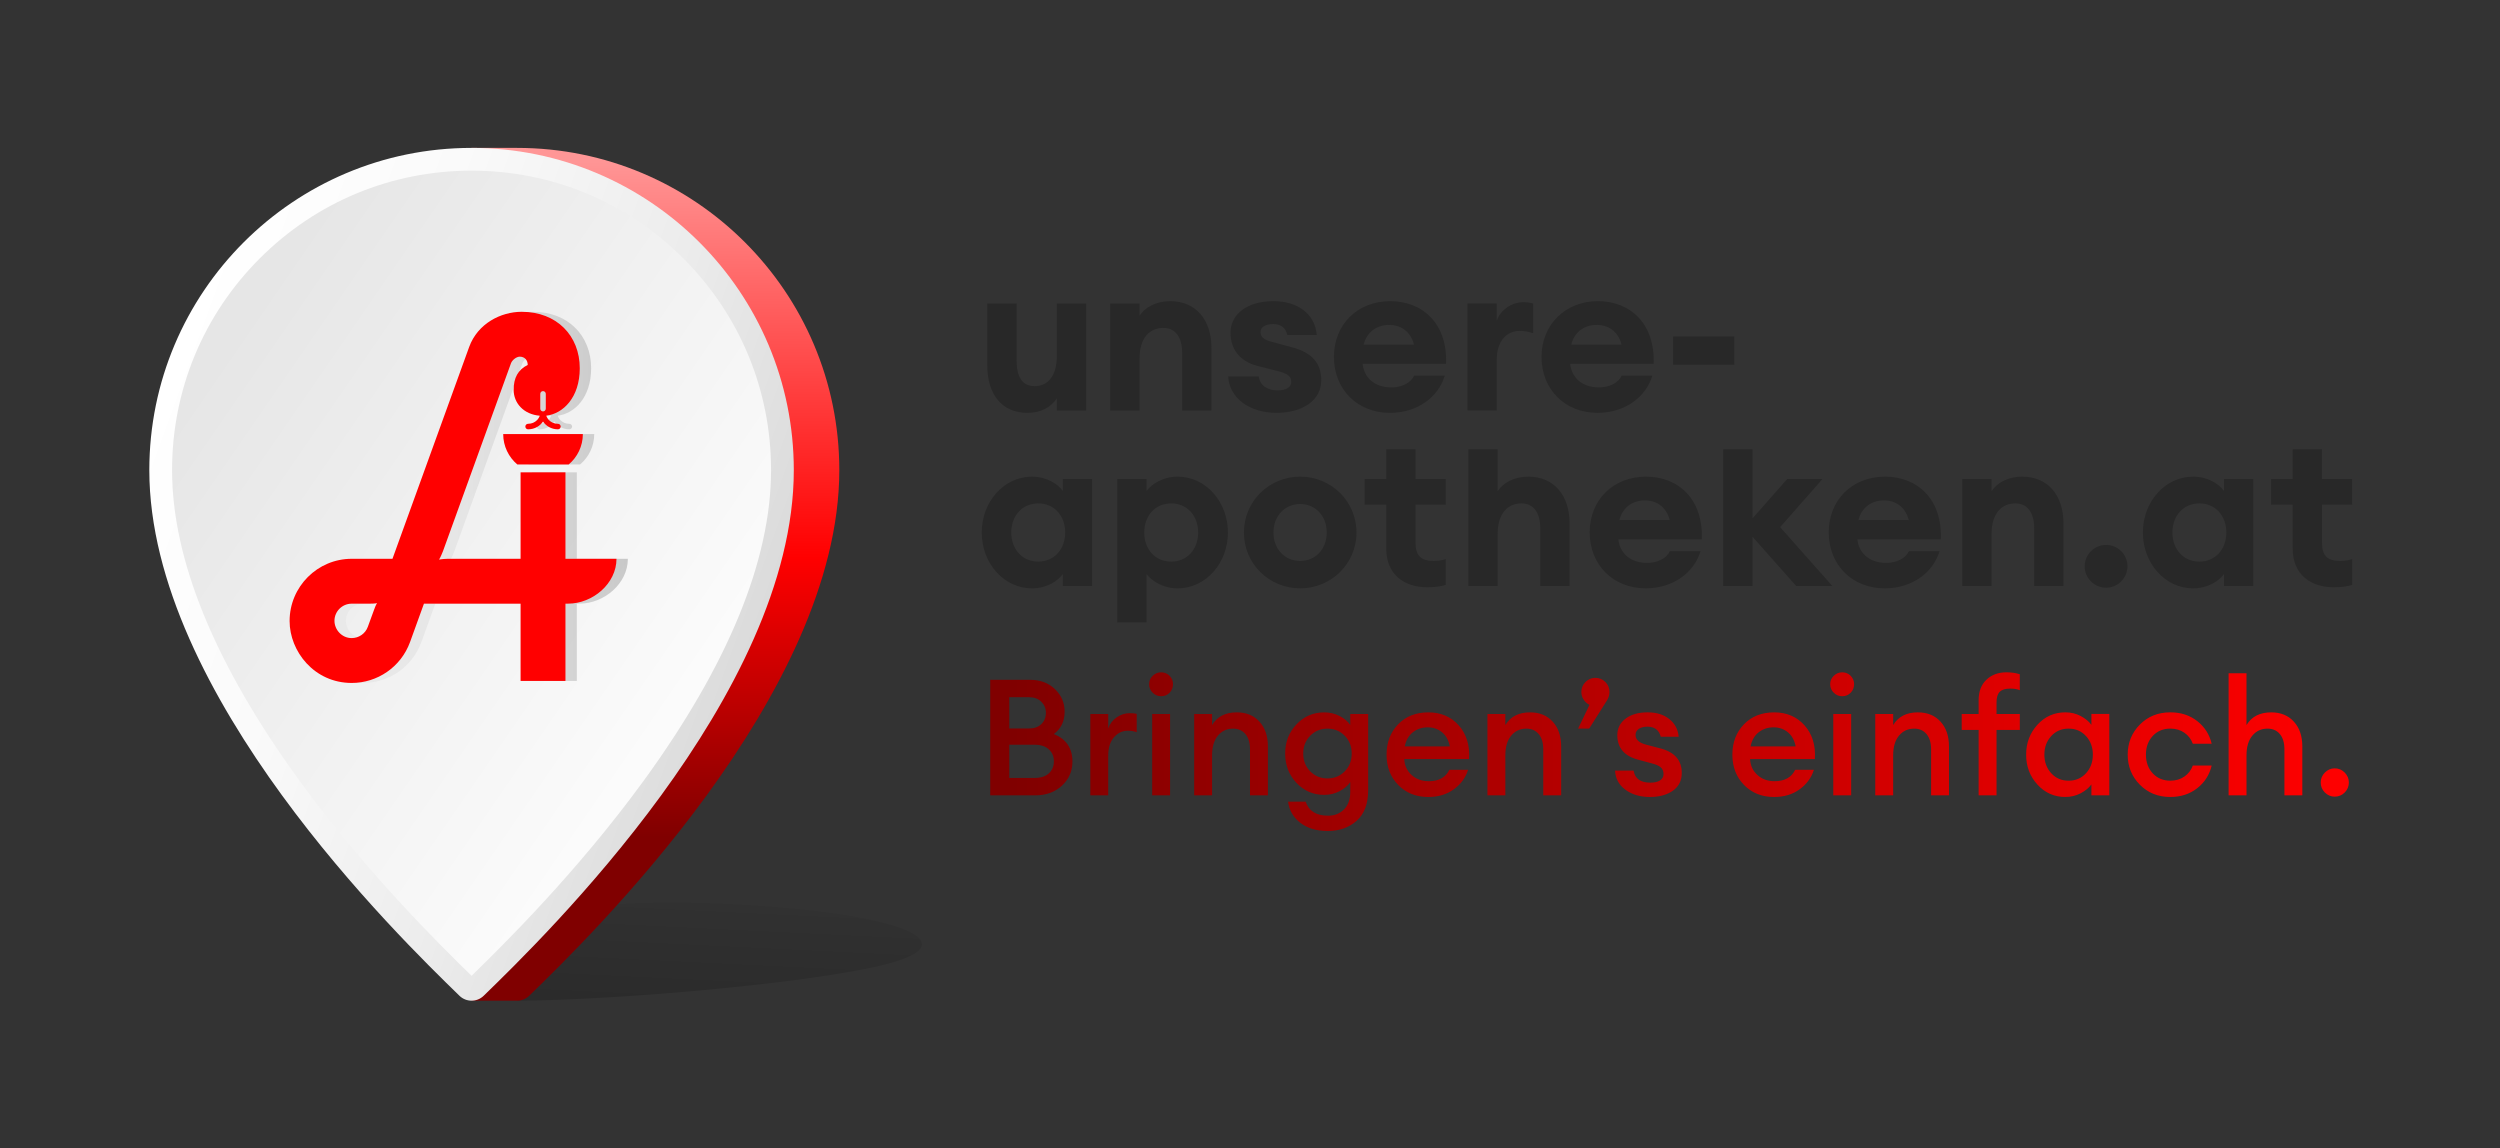
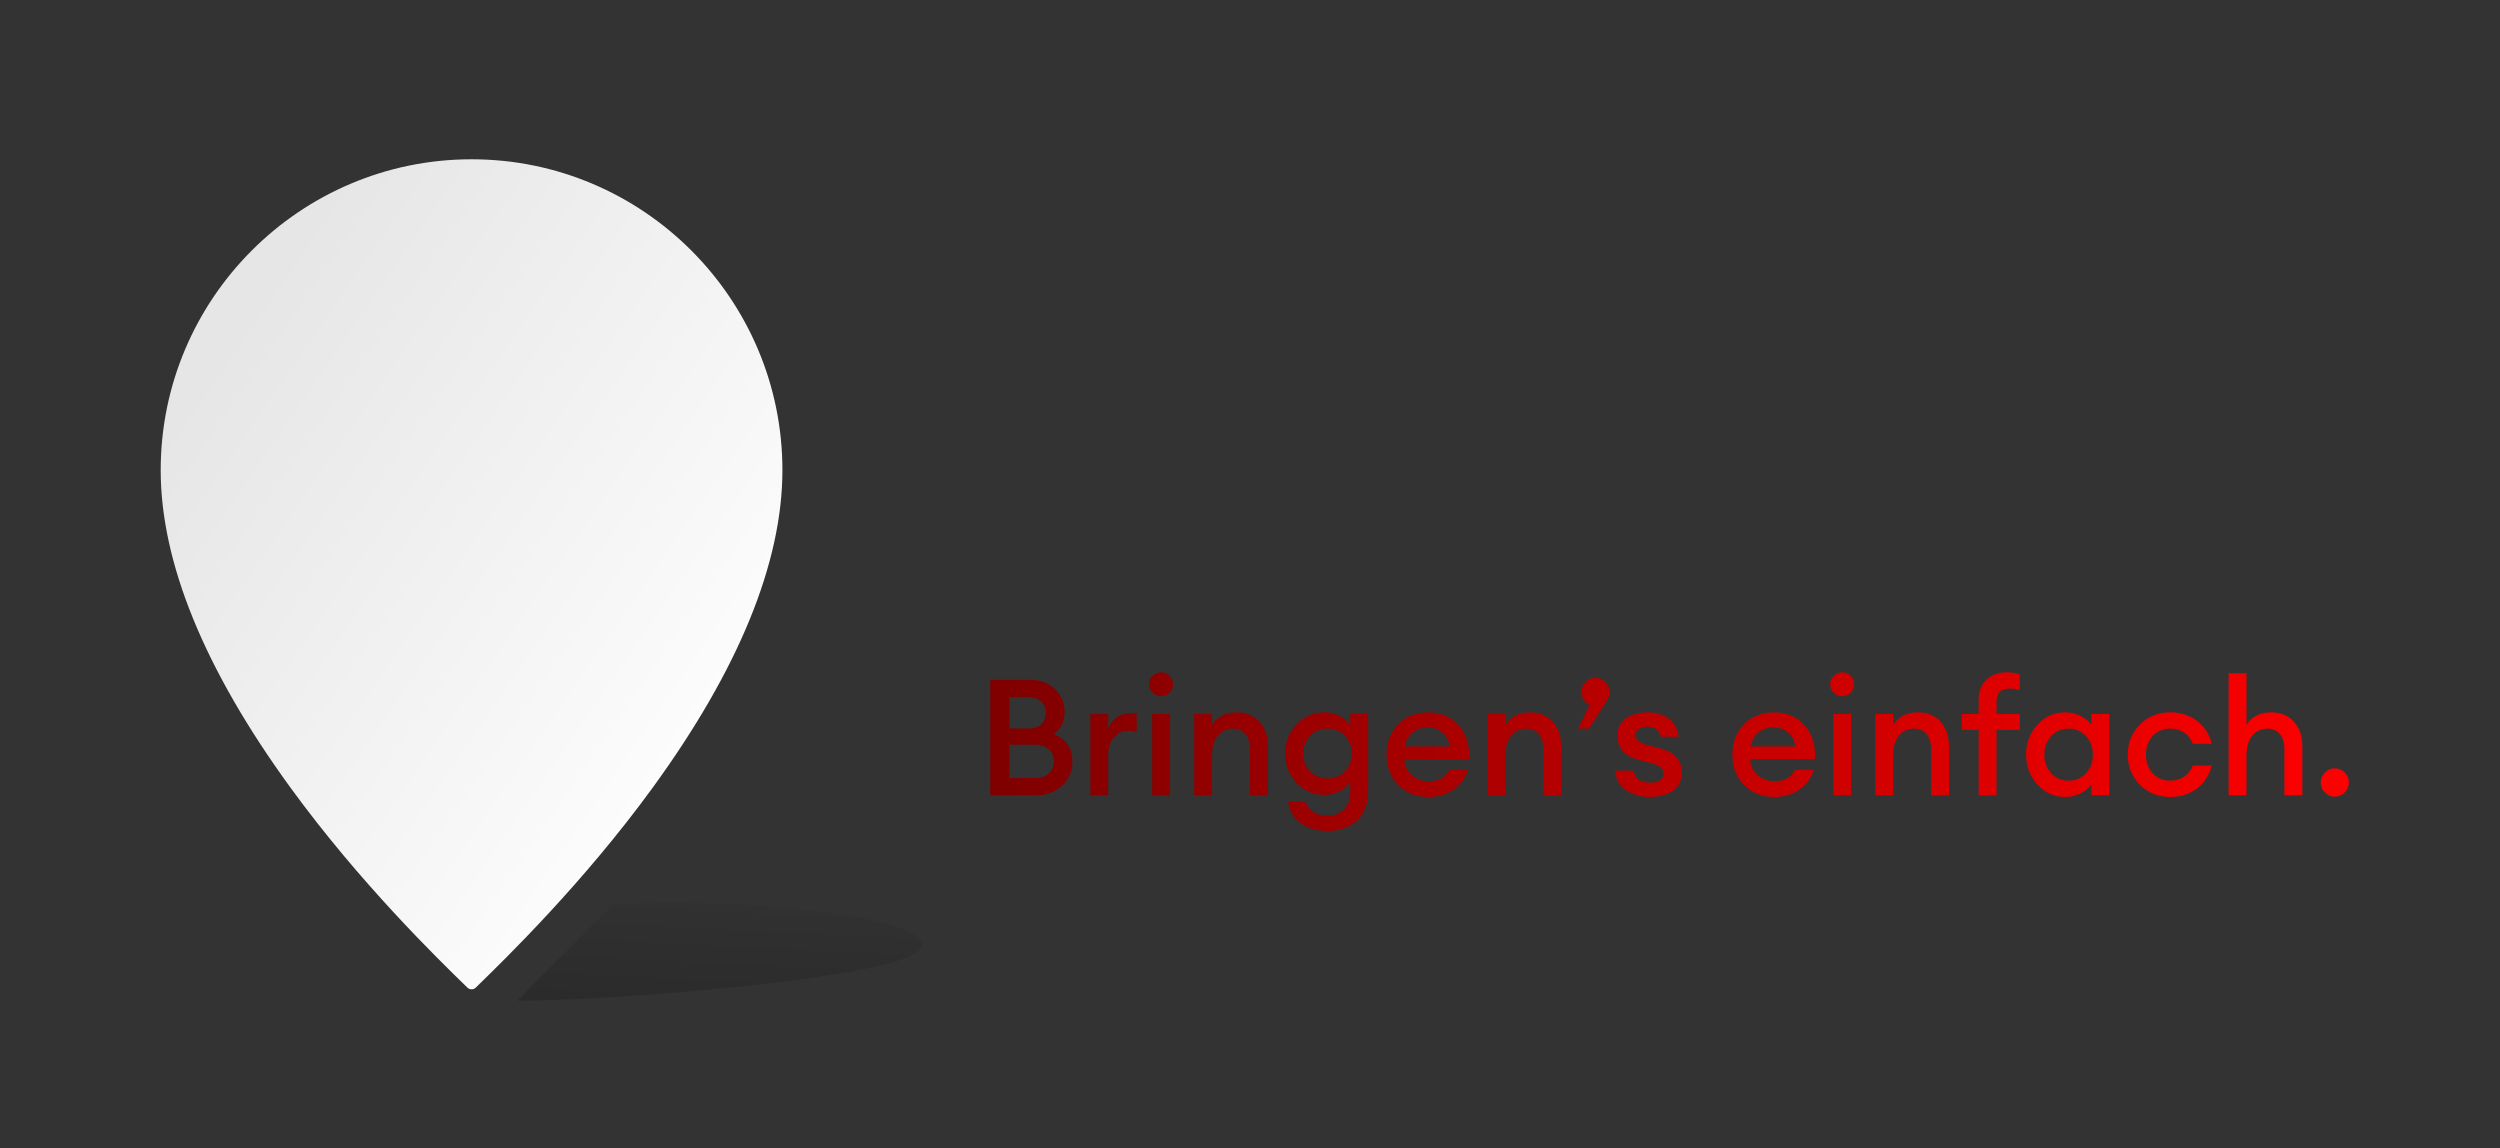
<svg xmlns="http://www.w3.org/2000/svg" id="Ebene_1" data-name="Ebene 1" viewBox="0 0 2198.65 1010.02">
  <rect x="0" y="0" width="2198.65" height="1010.02" fill="#333333" stroke="none" />
  <defs>
    <style>
      .cls-1 {
        fill: red;
      }

      .cls-2 {
        fill: #282828;
      }

      .cls-3 {
        opacity: .15;
      }

      .cls-4 {
        opacity: .49;
      }

      .cls-5 {
        fill: url(#Unbenannter_Verlauf_432);
      }

      .cls-6 {
        fill: url(#Unbenannter_Verlauf_429);
      }

      .cls-7 {
        fill: url(#Unbenannter_Verlauf_50);
      }

      .cls-8 {
        fill: url(#Unbenannter_Verlauf_85);
      }

      .cls-9 {
        fill: url(#Unbenannter_Verlauf_86);
      }

      .cls-10 {
        fill: url(#Unbenannter_Verlauf_46);
      }
    </style>
    <linearGradient id="Unbenannter_Verlauf_85" data-name="Unbenannter Verlauf 85" x1="-4632.06" y1="2187.09" x2="-4632.06" y2="2089.88" gradientTransform="translate(5916.09 -1447.31) rotate(2.79) scale(.84 1.18) skewX(-34.46)" gradientUnits="userSpaceOnUse">
      <stop offset="0" stop-color="#000" />
      <stop offset="1" stop-color="#000" stop-opacity="0" />
    </linearGradient>
    <linearGradient id="Unbenannter_Verlauf_46" data-name="Unbenannter Verlauf 46" x1="576.43" y1="139.93" x2="576.43" y2="841.52" gradientUnits="userSpaceOnUse">
      <stop offset="0" stop-color="#ff9696" />
      <stop offset=".5" stop-color="red" />
      <stop offset=".85" stop-color="maroon" />
    </linearGradient>
    <linearGradient id="Unbenannter_Verlauf_432" data-name="Unbenannter Verlauf 432" x1="685.36" y1="662.49" x2="186.08" y2="319.41" gradientUnits="userSpaceOnUse">
      <stop offset="0" stop-color="#fff" />
      <stop offset="1" stop-color="#e6e6e6" />
    </linearGradient>
    <linearGradient id="Unbenannter_Verlauf_86" data-name="Unbenannter Verlauf 86" x1="264.69" y1="437.42" x2="552.18" y2="437.42" gradientUnits="userSpaceOnUse">
      <stop offset="0" stop-color="#e6e6e6" />
      <stop offset=".5" stop-color="#d9d9d9" />
      <stop offset="1" stop-color="#999" />
    </linearGradient>
    <linearGradient id="Unbenannter_Verlauf_429" data-name="Unbenannter Verlauf 429" x1="121.68" y1="389.77" x2="655.97" y2="584.23" gradientUnits="userSpaceOnUse">
      <stop offset="0" stop-color="#fff" />
      <stop offset=".32" stop-color="#fafafa" />
      <stop offset=".69" stop-color="#ececec" />
      <stop offset="1" stop-color="#dbdbdb" />
    </linearGradient>
    <linearGradient id="Unbenannter_Verlauf_50" data-name="Unbenannter Verlauf 50" x1="2062.98" y1="661.06" x2="889.6" y2="661.06" gradientUnits="userSpaceOnUse">
      <stop offset="0" stop-color="red" />
      <stop offset="1" stop-color="maroon" />
    </linearGradient>
  </defs>
  <g>
    <g class="cls-3">
      <path class="cls-8" d="m791.99,844.22c-54.46,18.95-252.67,35.84-337.06,35.84l83.86-84.51c38.49-2.84,84.85-2.4,140.93,1.99,111.11,8.69,161.38,29.6,112.28,46.68Z" />
    </g>
-     <path class="cls-10" d="m738.14,413.47c0,197.41-219.89,410.85-272.74,462.27-2.92,2.84-6.69,4.33-10.47,4.33s-40.21,0-40.21,0V130.07s21.42,0,40.02,0c156.51,0,283.4,126.89,283.4,283.4Z" />
    <path class="cls-5" d="m414.72,870.06c-1.38,0-2.69-.53-3.68-1.5l-.41-.4c-25.78-25.09-94.25-91.76-155.14-175.42-75.76-104.1-114.17-198.06-114.17-279.27,0-150.75,122.64-273.39,273.39-273.39s273.39,122.64,273.39,273.39c0,81.29-38.42,175.28-114.18,279.37-60.89,83.66-129.36,150.27-155.14,175.35l-.39.38c-.99.97-2.3,1.5-3.68,1.5Z" />
    <g class="cls-4">
-       <path class="cls-9" d="m510.16,408.49h-45.18c-7.6-6.42-12.43-16.03-12.43-26.76h70.05c0,10.73-4.83,20.33-12.44,26.76Zm-206,137.23c-.12,8.04,6.46,15.46,15.13,15.46,6.17,0,12.02-3.81,14.22-9.94,0,0,4.54-12.4,5.32-14.57.78-2.18,1.76-4.81,2.81-6.25-1.71.42-5.18.48-6.75.48h-15.59c-8.3.01-15.02,6.69-15.14,14.82Zm-39.46.44c0-30.19,24.53-54.71,54.6-54.72h35.87l67.48-186.37c7.5-20.52,27.82-30.86,46.14-30.86,30.88,0,51.09,21.07,51.09,49.68,0,25.7-14.63,39.93-29.46,41.69.45,1.38,1.28,2.77,2.44,3.94,1.87,1.88,4.49,3.19,7.83,3.2,1.34,0,2.43,1.09,2.43,2.43s-1.09,2.43-2.43,2.43c-5.89-.04-10.5-2.97-13.12-6.87-2.62,3.9-7.23,6.83-13.12,6.87-1.35,0-2.43-1.09-2.43-2.44s1.09-2.43,2.43-2.43c3.34,0,5.96-1.32,7.83-3.2,1.15-1.15,1.97-2.53,2.43-3.89-14.22-1.2-22.97-11.11-22.97-22.81,0-10.6,3.91-17.68,12.38-21.87,0-4.27-2.73-7.27-7.03-7.27-2.82,0-6.68,2.91-7.73,5.9,0,0-59.18,163.54-59.7,164.96-.52,1.42-2.33,5.8-3.53,7.64,2.14-.47,6.08-.74,7.67-.74h64.04v-76.04h39.46v76.04h44.88c0,21.79-20.84,39.46-42.62,39.46h-2.26v67.94h-39.46v-67.94h-84.99l-12.24,33.81c-8.09,22.15-28.97,35.94-51.27,35.93h-.04c-32.91,0-54.6-27.78-54.6-54.49Zm220.45-186.75c0,1.34,1.09,2.43,2.43,2.43s2.43-1.09,2.43-2.43v-13.01c0-1.35-1.09-2.44-2.43-2.44s-2.43,1.09-2.43,2.44v13.01Z" />
-     </g>
-     <path class="cls-6" d="m414.72,150.08c70.35,0,136.49,27.4,186.24,77.15,49.75,49.75,77.15,115.89,77.15,186.24,0,79.13-37.77,171.14-112.27,273.48-58.23,80-123.56,144.39-151.12,171.23-27.55-26.85-92.9-91.29-151.13-171.32-74.49-102.36-112.26-194.34-112.26-273.39,0-70.35,27.4-136.49,77.15-186.24,49.75-49.75,115.89-77.15,186.24-77.15m0-20.01c-156.51,0-283.4,126.89-283.4,283.4,0,197.25,219.9,410.82,272.75,462.26,2.97,2.89,6.81,4.34,10.66,4.34s7.69-1.44,10.65-4.33c52.85-51.42,272.74-264.86,272.74-462.27,0-156.51-126.89-283.4-283.4-283.4h0Z" />
-     <path class="cls-1" d="m500.15,408.49h-45.18c-7.6-6.42-12.43-16.03-12.43-26.76h70.05c0,10.73-4.83,20.33-12.44,26.76Zm-206,137.23c-.12,8.04,6.46,15.46,15.13,15.46,6.17,0,12.02-3.81,14.22-9.94,0,0,4.54-12.4,5.32-14.57.78-2.18,1.76-4.81,2.81-6.25-1.71.42-5.18.48-6.75.48h-15.59c-8.3.01-15.02,6.69-15.14,14.82Zm-39.46.44c0-30.19,24.53-54.71,54.6-54.72h35.87l67.48-186.37c7.5-20.52,27.82-30.86,46.14-30.86,30.88,0,51.09,21.07,51.09,49.68,0,25.7-14.63,39.93-29.46,41.69.45,1.38,1.28,2.77,2.44,3.94,1.87,1.88,4.49,3.19,7.83,3.2,1.34,0,2.43,1.09,2.43,2.43s-1.09,2.43-2.43,2.43c-5.89-.04-10.5-2.97-13.12-6.87-2.62,3.9-7.23,6.83-13.12,6.87-1.35,0-2.43-1.09-2.43-2.44s1.09-2.43,2.43-2.43c3.34,0,5.96-1.32,7.83-3.2,1.15-1.15,1.97-2.53,2.43-3.89-14.22-1.2-22.97-11.11-22.97-22.81,0-10.6,3.91-17.68,12.38-21.87,0-4.27-2.73-7.27-7.03-7.27-2.82,0-6.68,2.91-7.73,5.9,0,0-59.18,163.54-59.7,164.96-.52,1.42-2.33,5.8-3.53,7.64,2.14-.47,6.08-.74,7.67-.74h64.04v-76.04h39.46v76.04h44.88c0,21.79-20.84,39.46-42.62,39.46h-2.26v67.94h-39.46v-67.94h-84.99l-12.24,33.81c-8.09,22.15-28.97,35.94-51.27,35.93h-.04c-32.91,0-54.6-27.78-54.6-54.49Zm220.45-186.75c0,1.34,1.09,2.43,2.43,2.43s2.43-1.09,2.43-2.43v-13.01c0-1.35-1.09-2.44-2.43-2.44s-2.43,1.09-2.43,2.44v13.01Z" />
+       </g>
  </g>
  <path class="cls-7" d="m870.88,699.49v-101.62h35.07c8.87,0,16.15,2.72,21.83,8.16,5.68,5.44,8.52,12.07,8.52,19.89,0,8.4-3.15,14.93-9.45,19.61,10.88,4.49,16.32,12.55,16.32,24.19,0,8.49-3.08,15.58-9.23,21.25-6.15,5.68-14,8.52-23.55,8.52h-39.5Zm16.75-58.83h17.46c4.48,0,8.06-1.29,10.73-3.86,2.67-2.58,4.01-5.87,4.01-9.88s-1.34-7.06-4.01-9.73c-2.67-2.67-6.25-4.01-10.73-4.01h-17.46v27.48Zm0,43.51h22.33c5.34,0,9.49-1.34,12.45-4.01,2.96-2.67,4.44-6.2,4.44-10.59s-1.48-7.8-4.44-10.52c-2.96-2.72-7.11-4.08-12.45-4.08h-22.33v29.2Zm71.28,15.31v-71.56h15.74v12.74c1.34-4.01,3.79-7.25,7.37-9.73,3.58-2.48,7.42-3.72,11.52-3.72,2.48,0,4.53.19,6.15.57v16.17c-2.29-.86-4.92-1.29-7.87-1.29-4.77,0-8.83,1.93-12.17,5.8-3.34,3.86-5.01,9.23-5.01,16.1v34.92h-15.74Zm62.26-87.17c-2.86,0-5.35-1.02-7.44-3.08-2.1-2.05-3.15-4.56-3.15-7.51s1.05-5.32,3.15-7.37c2.1-2.05,4.58-3.08,7.44-3.08s5.44,1.03,7.44,3.08c2,2.05,3.01,4.51,3.01,7.37s-1,5.46-3.01,7.51c-2,2.05-4.49,3.08-7.44,3.08Zm-7.87,87.17v-71.56h15.74v71.56h-15.74Zm36.93,0v-71.56h15.74v9.73c4.48-7.44,11.74-11.16,21.76-11.16,8.3,0,14.93,2.72,19.89,8.16,4.96,5.44,7.44,12.69,7.44,21.76v43.08h-15.74v-40.51c0-5.72-1.34-10.18-4.01-13.38-2.67-3.2-6.3-4.8-10.88-4.8-5.44,0-9.88,2.05-13.31,6.15-3.44,4.1-5.15,9.88-5.15,17.32v35.21h-15.74Zm117.37,31.35c-9.73,0-17.73-2.39-23.97-7.16-6.25-4.77-9.85-10.97-10.81-18.61h15.46c2.77,8.2,9.35,12.31,19.75,12.31,5.63,0,10.28-1.84,13.96-5.51,3.67-3.67,5.51-8.85,5.51-15.53v-8.44c-2.29,3.24-5.49,5.92-9.59,8.02-4.1,2.1-8.54,3.15-13.31,3.15-9.64,0-17.77-3.51-24.4-10.52-6.63-7.01-9.95-15.62-9.95-25.83s3.31-18.68,9.95-25.69c6.63-7.01,14.76-10.52,24.4-10.52,4.77,0,9.21,1.03,13.31,3.08,4.1,2.05,7.3,4.7,9.59,7.94v-9.59h15.74v67.13c0,11.83-3.36,20.75-10.09,26.77-6.73,6.01-15.24,9.02-25.55,9.02Zm-15.31-52.46c4.1,4.15,9.16,6.23,15.17,6.23s11.07-2.08,15.17-6.23c4.1-4.15,6.15-9.38,6.15-15.67s-2.05-11.52-6.15-15.67c-4.1-4.15-9.16-6.23-15.17-6.23s-11.07,2.08-15.17,6.23c-4.1,4.15-6.15,9.38-6.15,15.67s2.05,11.52,6.15,15.67Zm103.77,22.54c-10.69,0-19.46-3.51-26.34-10.52-6.87-7.01-10.3-15.91-10.3-26.69s3.39-19.68,10.16-26.69c6.77-7.01,15.65-10.52,26.62-10.52s19.99,3.84,26.76,11.52c6.77,7.68,9.78,17.53,9.02,29.56h-56.97c.19,5.54,2.29,10.16,6.3,13.88,4.01,3.72,9.11,5.58,15.31,5.58,8.78,0,14.79-3.34,18.04-10.02h16.46c-2.2,6.97-6.39,12.69-12.6,17.18-6.2,4.49-13.69,6.73-22.47,6.73Zm-.29-61.26c-5.15,0-9.57,1.46-13.24,4.37-3.67,2.91-6.04,7.04-7.09,12.38h39.65c-1.14-5.53-3.48-9.71-7.01-12.52-3.53-2.81-7.64-4.22-12.31-4.22Zm52.38,59.83v-71.56h15.74v9.73c4.48-7.44,11.74-11.16,21.76-11.16,8.3,0,14.93,2.72,19.89,8.16,4.96,5.44,7.44,12.69,7.44,21.76v43.08h-15.74v-40.51c0-5.72-1.34-10.18-4.01-13.38-2.67-3.2-6.3-4.8-10.88-4.8-5.44,0-9.88,2.05-13.31,6.15-3.44,4.1-5.15,9.88-5.15,17.32v35.21h-15.74Zm104.91-83.16l-15.46,24.47h-9.73l10.02-20.9c-2-.95-3.7-2.46-5.08-4.51-1.39-2.05-2.08-4.32-2.08-6.8,0-3.44,1.22-6.37,3.65-8.8,2.43-2.43,5.32-3.65,8.66-3.65s6.37,1.22,8.8,3.65,3.65,5.37,3.65,8.8c0,2.67-.81,5.25-2.43,7.73Zm37.93,84.59c-8.49,0-15.63-2.1-21.4-6.3-5.78-4.2-8.85-9.83-9.23-16.89h16.32c1.14,7.06,6.06,10.59,14.74,10.59,3.53,0,6.34-.64,8.44-1.93,2.1-1.29,3.15-3.17,3.15-5.65s-.81-4.44-2.43-5.87c-1.62-1.43-4.34-2.62-8.16-3.58l-11.74-3.15c-12.22-3.24-18.32-10.45-18.32-21.61,0-6.01,2.43-10.85,7.3-14.53,4.87-3.67,11.31-5.51,19.32-5.51s14.07,1.96,19.04,5.87c4.96,3.91,7.73,9.11,8.3,15.6h-15.74c-1.53-5.92-5.44-8.87-11.74-8.87-3.15,0-5.68.64-7.59,1.93-1.91,1.29-2.86,3.08-2.86,5.37,0,4.1,3.2,6.97,9.59,8.59l12.02,3.15c12.69,3.24,19.04,10.45,19.04,21.61,0,6.78-2.6,12-7.8,15.67-5.2,3.67-11.95,5.51-20.25,5.51Zm109.2,0c-10.69,0-19.46-3.51-26.34-10.52-6.87-7.01-10.3-15.91-10.3-26.69s3.39-19.68,10.16-26.69c6.77-7.01,15.65-10.52,26.62-10.52s19.99,3.84,26.76,11.52c6.77,7.68,9.78,17.53,9.02,29.56h-56.97c.19,5.54,2.29,10.16,6.3,13.88,4.01,3.72,9.11,5.58,15.31,5.58,8.78,0,14.79-3.34,18.04-10.02h16.46c-2.2,6.97-6.39,12.69-12.6,17.18-6.2,4.49-13.69,6.73-22.47,6.73Zm-.29-61.26c-5.15,0-9.57,1.46-13.24,4.37-3.67,2.91-6.04,7.04-7.09,12.38h39.65c-1.14-5.53-3.48-9.71-7.01-12.52-3.53-2.81-7.64-4.22-12.31-4.22Zm60.26-27.34c-2.86,0-5.35-1.02-7.44-3.08-2.1-2.05-3.15-4.56-3.15-7.51s1.05-5.32,3.15-7.37c2.1-2.05,4.58-3.08,7.44-3.08s5.44,1.03,7.44,3.08c2,2.05,3.01,4.51,3.01,7.37s-1,5.46-3.01,7.51c-2,2.05-4.49,3.08-7.44,3.08Zm-7.87,87.17v-71.56h15.74v71.56h-15.74Zm36.93,0v-71.56h15.74v9.73c4.48-7.44,11.74-11.16,21.76-11.16,8.3,0,14.93,2.72,19.89,8.16,4.96,5.44,7.44,12.69,7.44,21.76v43.08h-15.74v-40.51c0-5.72-1.34-10.18-4.01-13.38-2.67-3.2-6.3-4.8-10.88-4.8-5.44,0-9.88,2.05-13.31,6.15-3.44,4.1-5.15,9.88-5.15,17.32v35.21h-15.74Zm90.89,0v-57.54h-14.88v-14.03h14.88v-12.02c0-7.73,2.29-13.76,6.87-18.11,4.58-4.34,10.45-6.51,17.61-6.51,4.39,0,8.3.57,11.74,1.72v14.03c-2.2-.95-5.01-1.43-8.44-1.43-4.2,0-7.25.93-9.16,2.79-1.91,1.86-2.86,4.99-2.86,9.38v10.16h20.47v14.03h-20.47v57.54h-15.74Zm76.29,1.43c-9.73,0-17.92-3.62-24.55-10.88-6.63-7.25-9.95-16.03-9.95-26.34s3.31-19.08,9.95-26.34c6.63-7.25,14.81-10.88,24.55-10.88,4.87,0,9.35,1.07,13.45,3.22,4.1,2.15,7.25,4.75,9.45,7.8v-9.59h15.74v71.56h-15.74v-9.59c-2.2,3.05-5.34,5.65-9.45,7.8-4.1,2.15-8.59,3.22-13.45,3.22Zm-12.45-20.9c4.01,4.39,9.11,6.58,15.31,6.58s11.31-2.19,15.31-6.58c4.01-4.39,6.01-9.83,6.01-16.32s-2-11.93-6.01-16.32c-4.01-4.39-9.11-6.58-15.31-6.58s-11.31,2.2-15.31,6.58c-4.01,4.39-6.01,9.83-6.01,16.32s2,11.93,6.01,16.32Zm104.77,20.9c-10.78,0-19.73-3.6-26.84-10.81-7.11-7.2-10.66-16.01-10.66-26.41s3.55-19.2,10.66-26.41c7.11-7.2,16.05-10.81,26.84-10.81,9.25,0,17.15,2.58,23.69,7.73,6.54,5.15,10.76,11.79,12.67,19.89h-16.6c-1.43-4.01-3.89-7.23-7.37-9.66-3.48-2.43-7.61-3.65-12.38-3.65-6.3,0-11.45,2.15-15.46,6.44-4.01,4.29-6.01,9.78-6.01,16.46s2,12.17,6.01,16.46,9.16,6.44,15.46,6.44c4.77,0,8.9-1.22,12.38-3.65,3.48-2.43,5.94-5.65,7.37-9.66h16.6c-1.91,8.11-6.13,14.74-12.67,19.9-6.54,5.15-14.43,7.73-23.69,7.73Zm66.99-1.43h-15.74v-107.35h15.74v45.52c4.48-7.44,11.74-11.16,21.76-11.16,8.3,0,14.93,2.72,19.89,8.16,4.96,5.44,7.44,12.69,7.44,21.76v43.08h-15.74v-40.51c0-5.72-1.34-10.18-4.01-13.38-2.67-3.2-6.3-4.8-10.88-4.8-5.44,0-9.88,2.05-13.31,6.15-3.44,4.1-5.15,9.88-5.15,17.32v35.21Zm77.57,1.14c-3.34,0-6.23-1.22-8.66-3.65s-3.65-5.37-3.65-8.8,1.22-6.25,3.65-8.73c2.43-2.48,5.32-3.72,8.66-3.72s6.37,1.24,8.8,3.72c2.43,2.48,3.65,5.39,3.65,8.73s-1.22,6.37-3.65,8.8-5.37,3.65-8.8,3.65Z" />
-   <path class="cls-2" d="m868.29,321.51v-54.58h25.78v50.25c0,14.11,4.89,22.4,16,22.4s19.38-8.47,19.38-26.72v-45.92h25.78v94.1h-25.78v-10.73c-4.89,7.53-13.74,12.8-25.78,12.8-22.77,0-35.38-16.56-35.38-41.59Zm133.9-6.4c0-18.07,9.03-26.72,20.89-26.72,10.73,0,16.56,8.28,16.56,21.83v50.81h25.78v-55.14c0-24.47-13.55-41.03-36.32-41.03-12.23,0-22.02,5.27-26.91,12.8v-10.73h-25.78v94.1h25.78v-45.92Zm159.81,19.38c0-14.68-7.72-24.47-26.16-29.17l-16.56-4.52c-5.65-1.32-10.73-3.39-10.73-8.66,0-4.52,4.52-7.15,11.1-7.15,5.65,0,11.1,2.45,12.42,9.6h25.97c-1.51-18.82-17.31-29.74-38.02-29.74-23.52,0-37.83,11.67-37.83,27.85,0,13.74,7.53,25.03,23.9,29.17l17.69,4.52c8.28,2.07,11.86,4.52,11.86,9.41,0,4.52-4.14,7.53-12.23,7.53s-15.43-3.95-16.37-12.23h-26.91c.94,18.44,18.26,31.99,42.53,31.99,22.77,0,39.33-10.91,39.33-28.61Zm109.76-14.49h-73.4c1.13,11.1,9.41,20.7,25.41,20.7,9.03,0,16.94-3.95,19.95-10.35h26.91c-5.65,19.01-24.28,32.75-48.18,32.75-28.79,0-49.31-20.7-49.31-49.31s20.89-48.93,49.5-48.93,50.44,19.76,49.12,55.14Zm-28.23-16.94c-3.2-12.61-12.8-17.31-21.64-17.31-11.86,0-20.14,6.96-22.58,17.31h44.23Zm72.83,12.98c0-15.43,8.09-25.03,20.33-25.03,4.14,0,7.72.75,11.67,2.07v-26.16c-3.2-.94-6.02-1.13-8.66-1.13-10.54,0-20.14,6.96-23.34,16.18v-15.06h-25.78v94.1h25.78v-44.98Zm39.33-2.26c0-28.04,20.89-48.93,49.5-48.93s50.44,19.76,49.12,55.14h-73.4c1.13,11.1,9.41,20.7,25.41,20.7,9.03,0,16.94-3.95,19.95-10.35h26.91c-5.65,19.01-24.28,32.75-48.18,32.75-28.79,0-49.31-20.7-49.31-49.31Zm26.16-10.73h44.23c-3.2-12.61-12.8-17.31-21.64-17.31-11.86,0-20.14,6.96-22.58,17.31Zm143.41-7.15h-53.82v24.84h53.82v-24.84Zm-590.55,125.36h25.78v94.1h-25.78v-10.54c-4.14,6.02-14.11,12.61-27.1,12.61-25.03,0-44.23-22.39-44.23-49.12s19.2-49.12,44.23-49.12c12.99,0,22.96,6.59,27.1,12.61v-10.54Zm2.07,47.05c0-14.68-9.6-25.59-23.71-25.59s-23.71,10.91-23.71,25.59,9.6,25.6,23.71,25.6,23.71-10.92,23.71-25.6Zm143.12,0c0,26.73-19.2,49.12-44.23,49.12-12.99,0-22.96-6.59-27.29-12.61v42.57h-25.78v-126.13h25.78v10.54c4.33-6.02,14.3-12.61,27.29-12.61,25.03,0,44.23,22.4,44.23,49.12Zm-26.16,0c0-14.68-9.6-25.59-23.71-25.59s-23.71,10.91-23.71,25.59,9.6,25.6,23.71,25.6,23.71-10.92,23.71-25.6Zm139.22,0c0,27.48-22.21,49.12-49.5,49.12s-49.5-21.64-49.5-49.12,22.21-49.12,49.5-49.12,49.5,21.64,49.5,49.12Zm-26.16,0c0-14.49-9.79-25.03-23.34-25.03s-23.52,10.54-23.52,25.03,9.97,25.03,23.52,25.03,23.34-10.54,23.34-25.03Zm78.11-73.21h-25.78v26.16h-19.01v22.58h19.01v38.58c0,22.96,16,34.06,35.95,34.06,7.15,0,12.23-.75,16.37-2.07v-22.77c-3.01,1.13-6.4,1.69-10.54,1.69-11.1,0-16-4.52-16-16v-33.5h26.54v-22.58h-26.54v-26.16Zm99.14,24.09c-12.23,0-22.02,5.27-26.91,12.8v-36.89h-25.78v120.26h25.78v-45.92c0-18.07,9.03-26.72,20.89-26.72,10.73,0,16.56,8.28,16.56,21.83v50.81h25.78v-55.14c0-24.47-13.55-41.03-36.32-41.03Zm152.63,55.14h-73.4c1.13,11.1,9.41,20.7,25.41,20.7,9.03,0,16.94-3.95,19.95-10.35h26.91c-5.65,19.01-24.28,32.75-48.18,32.75-28.79,0-49.31-20.7-49.31-49.31s20.89-48.93,49.5-48.93,50.44,19.76,49.12,55.14Zm-28.23-16.94c-3.2-12.61-12.8-17.31-21.64-17.31-11.86,0-20.14,6.96-22.58,17.31h44.23Zm134.37-36.13h-31.05l-30.49,34.63v-60.79h-25.78v120.26h25.78v-43.29l38.39,43.29h31.81l-45.92-51.76,37.26-42.34Zm104.08,53.07h-73.4c1.13,11.1,9.41,20.7,25.41,20.7,9.03,0,16.94-3.95,19.95-10.35h26.91c-5.65,19.01-24.28,32.75-48.18,32.75-28.79,0-49.31-20.7-49.31-49.31s20.89-48.93,49.5-48.93,50.44,19.76,49.12,55.14Zm-28.23-16.94c-3.2-12.61-12.8-17.31-21.64-17.31-11.86,0-20.14,6.96-22.58,17.31h44.23Zm99.75-38.2c-12.23,0-22.02,5.27-26.91,12.8v-10.73h-25.78v94.1h25.78v-45.92c0-18.07,9.03-26.72,20.89-26.72,10.73,0,16.56,8.28,16.56,21.83v50.81h25.78v-55.14c0-24.47-13.55-41.03-36.32-41.03Zm73.78,60.04c-10.35,0-18.82,8.47-18.82,18.82s8.47,18.82,18.82,18.82,18.82-8.47,18.82-18.82-8.28-18.82-18.82-18.82Zm103.7-57.97h25.78v94.1h-25.78v-10.54c-4.14,6.02-14.11,12.61-27.1,12.61-25.03,0-44.23-22.39-44.23-49.12s19.2-49.12,44.23-49.12c12.99,0,22.96,6.59,27.1,12.61v-10.54Zm2.07,47.05c0-14.68-9.6-25.59-23.71-25.59s-23.71,10.91-23.71,25.59,9.6,25.6,23.71,25.6,23.71-10.92,23.71-25.6Zm110.66-24.47v-22.58h-26.54v-26.16h-25.78v26.16h-19.01v22.58h19.01v38.58c0,22.96,16,34.06,35.95,34.06,7.15,0,12.23-.75,16.37-2.07v-22.77c-3.01,1.13-6.4,1.69-10.54,1.69-11.1,0-16-4.52-16-16v-33.5h26.54Z" />
</svg>